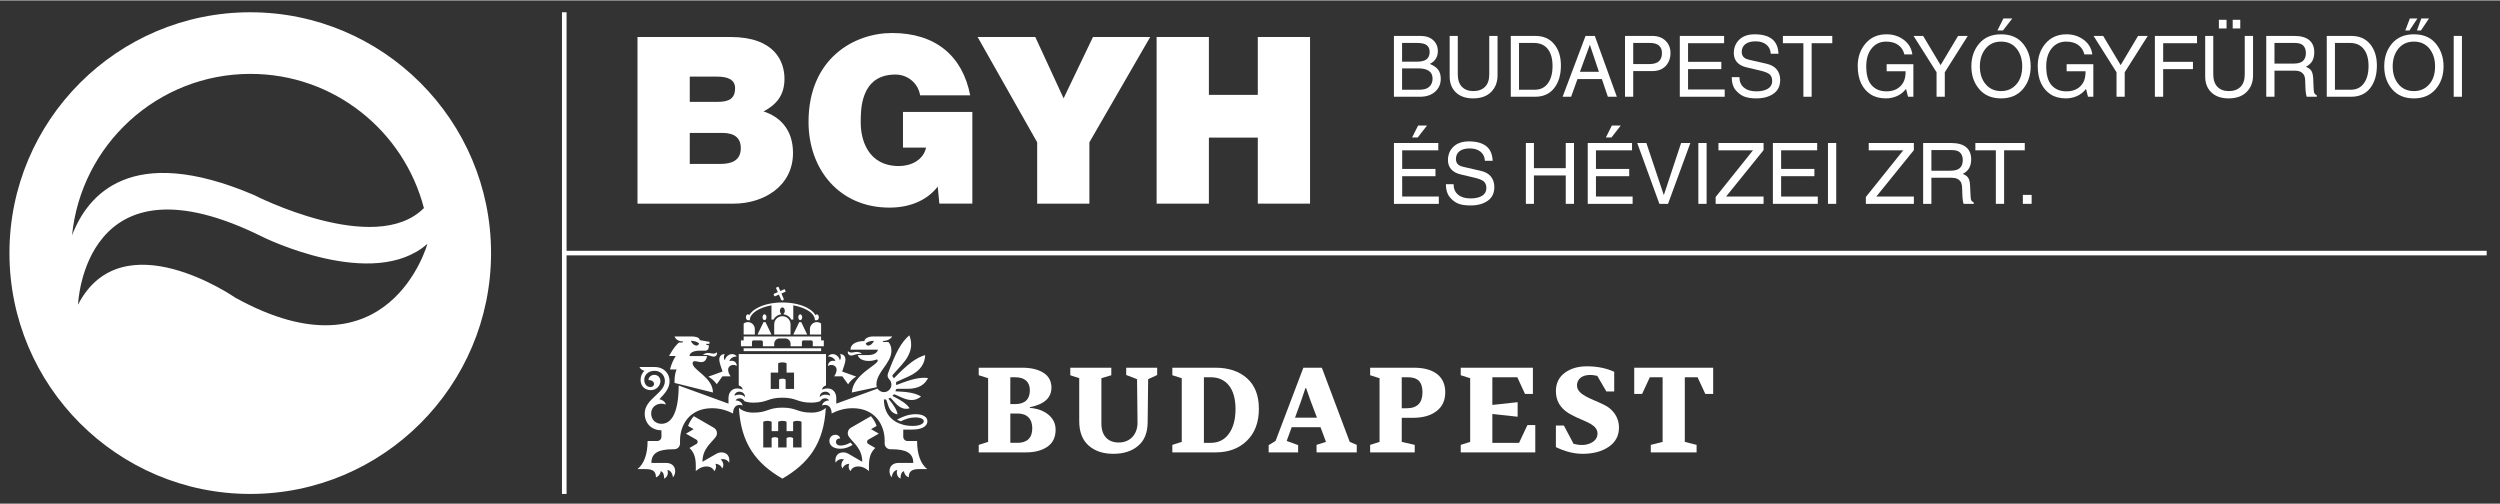
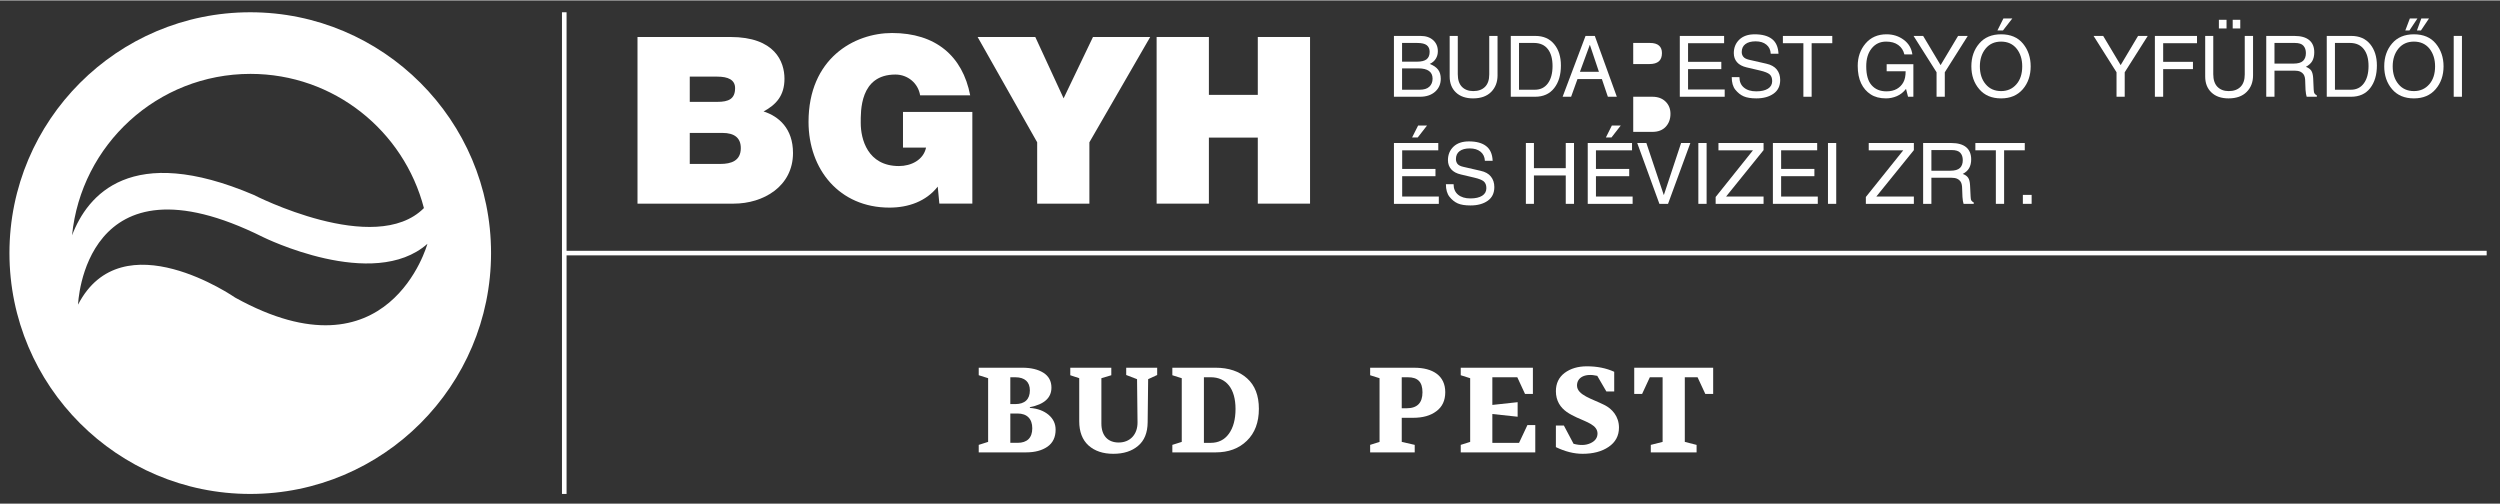
<svg xmlns="http://www.w3.org/2000/svg" version="1.1" id="Layer_1" x="0px" y="0px" width="248px" height="50px" viewBox="0 0 279.231 56.208" enable-background="new 0 0 279.231 56.208" xml:space="preserve">
  <rect x="0" y="0" width="279.231" height="56.208" fill="#333333" stroke="none" />
  <g>
    <path fill="#FFFFFF" d="M155.693,3.969h2.984c0.584,0,1.049,0.158,1.402,0.476c0.346,0.317,0.518,0.726,0.518,1.231   c0,0.306-0.07,0.585-0.229,0.838c-0.148,0.249-0.379,0.443-0.678,0.583c0.422,0.162,0.734,0.372,0.936,0.639   c0.199,0.263,0.297,0.605,0.297,1.018c0,0.586-0.211,1.068-0.631,1.446c-0.424,0.373-0.986,0.562-1.678,0.562h-2.922V3.969z    M156.6,6.843h1.674c0.482,0,0.838-0.087,1.066-0.265c0.223-0.178,0.34-0.453,0.34-0.83c0-0.324-0.104-0.571-0.32-0.742   c-0.217-0.169-0.57-0.253-1.078-0.253H156.6V6.843z M156.6,9.978h1.963c0.48,0,0.84-0.112,1.082-0.337   c0.24-0.223,0.363-0.524,0.363-0.9c0-0.389-0.137-0.676-0.408-0.864c-0.266-0.189-0.66-0.284-1.186-0.284H156.6V9.978z" />
    <path fill="#FFFFFF" d="M167.264,3.969v4.409c0,0.755-0.24,1.366-0.711,1.846c-0.48,0.479-1.15,0.721-2.025,0.721   c-0.809,0-1.449-0.222-1.914-0.664c-0.465-0.443-0.697-1.037-0.697-1.777V3.969h0.906v4.275c0,0.625,0.156,1.097,0.467,1.413   c0.314,0.315,0.736,0.472,1.262,0.472c0.559,0,0.996-0.157,1.313-0.472c0.316-0.316,0.473-0.78,0.473-1.394V3.969H167.264z" />
    <path fill="#FFFFFF" d="M168.742,3.969h2.752c0.891,0,1.59,0.307,2.094,0.917c0.506,0.611,0.754,1.406,0.754,2.383   c0,1.046-0.248,1.891-0.754,2.532c-0.504,0.645-1.217,0.961-2.129,0.961h-2.717V3.969z M169.662,9.978h1.773   c0.619,0,1.105-0.24,1.451-0.712c0.346-0.471,0.521-1.119,0.521-1.934c0-0.813-0.176-1.442-0.525-1.892   c-0.35-0.451-0.861-0.68-1.525-0.687h-1.695V9.978z" />
    <path fill="#FFFFFF" d="M176.193,8.786l-0.711,1.976h-0.949l2.559-6.793h1.037l2.459,6.793h-1.002l-0.668-1.976H176.193z    M178.586,7.973l-1.002-2.993h-0.02l-1.096,2.993H178.586z" />
-     <path fill="#FFFFFF" d="M182.418,10.762H181.5V3.969h3.055c0.607,0,1.098,0.173,1.467,0.532c0.365,0.348,0.557,0.811,0.557,1.377   c0,0.586-0.182,1.073-0.535,1.449c-0.361,0.379-0.854,0.566-1.488,0.566h-2.137V10.762z M182.418,7.109h1.828   c0.461,0,0.807-0.104,1.037-0.304c0.229-0.203,0.344-0.508,0.344-0.919c0-0.365-0.104-0.644-0.332-0.841   c-0.221-0.196-0.557-0.292-1.012-0.292h-1.865V7.109z" />
+     <path fill="#FFFFFF" d="M182.418,10.762H181.5h3.055c0.607,0,1.098,0.173,1.467,0.532c0.365,0.348,0.557,0.811,0.557,1.377   c0,0.586-0.182,1.073-0.535,1.449c-0.361,0.379-0.854,0.566-1.488,0.566h-2.137V10.762z M182.418,7.109h1.828   c0.461,0,0.807-0.104,1.037-0.304c0.229-0.203,0.344-0.508,0.344-0.919c0-0.365-0.104-0.644-0.332-0.841   c-0.221-0.196-0.557-0.292-1.012-0.292h-1.865V7.109z" />
    <polygon fill="#FFFFFF" points="192.635,10.762 187.621,10.762 187.621,3.969 192.57,3.969 192.57,4.782 188.543,4.782    188.543,6.862 192.258,6.862 192.258,7.677 188.543,7.677 188.543,9.95 192.635,9.95  " />
    <path fill="#FFFFFF" d="M197.777,5.958c-0.021-0.435-0.184-0.771-0.486-1.015c-0.301-0.247-0.701-0.37-1.199-0.37   c-0.494,0-0.881,0.105-1.146,0.309c-0.273,0.203-0.408,0.501-0.408,0.885c0,0.206,0.061,0.385,0.182,0.532   c0.117,0.149,0.324,0.256,0.625,0.328l1.941,0.443c0.518,0.114,0.912,0.33,1.168,0.651c0.252,0.316,0.379,0.708,0.379,1.167   c0,0.669-0.248,1.183-0.744,1.531c-0.494,0.35-1.131,0.526-1.924,0.526c-0.598,0-1.07-0.08-1.418-0.233   c-0.348-0.153-0.65-0.399-0.924-0.735c-0.268-0.336-0.402-0.805-0.402-1.409h0.859c0,0.507,0.17,0.896,0.502,1.17   c0.34,0.282,0.795,0.42,1.379,0.42c0.559,0,0.996-0.101,1.307-0.299c0.314-0.198,0.469-0.481,0.469-0.846   c0-0.336-0.092-0.582-0.277-0.747c-0.186-0.164-0.549-0.31-1.098-0.438l-1.463-0.343c-0.486-0.111-0.848-0.304-1.088-0.58   c-0.242-0.276-0.359-0.617-0.359-1.018c0-0.608,0.205-1.112,0.615-1.507c0.412-0.395,0.982-0.593,1.719-0.593   c0.834,0,1.48,0.176,1.928,0.523c0.449,0.345,0.693,0.895,0.73,1.648H197.777z" />
    <polygon fill="#FFFFFF" points="201.424,4.782 199.135,4.782 199.135,3.97 204.652,3.97 204.652,4.782 202.346,4.782    202.346,10.762 201.424,10.762  " />
    <path fill="#FFFFFF" d="M210.727,7.129h2.982v3.633h-0.596l-0.225-0.878c-0.285,0.37-0.629,0.639-1.02,0.808   c-0.393,0.167-0.803,0.252-1.217,0.252c-0.684,0-1.252-0.149-1.709-0.447c-0.461-0.298-0.816-0.708-1.068-1.231   c-0.25-0.525-0.381-1.181-0.381-1.96c0-0.979,0.293-1.81,0.871-2.491c0.584-0.685,1.365-1.029,2.346-1.029   c0.734,0,1.381,0.206,1.928,0.618c0.545,0.408,0.865,0.95,0.959,1.624h-0.895c-0.104-0.445-0.336-0.796-0.684-1.048   c-0.348-0.253-0.793-0.378-1.354-0.378c-0.67,0-1.203,0.251-1.613,0.757c-0.408,0.499-0.607,1.168-0.607,1.999   c0,0.962,0.199,1.669,0.607,2.121c0.4,0.453,0.953,0.679,1.654,0.679c0.453,0,0.838-0.092,1.156-0.27   c0.318-0.183,0.557-0.426,0.727-0.738c0.174-0.307,0.256-0.721,0.256-1.235h-2.119V7.129z" />
    <polygon fill="#FFFFFF" points="217.219,10.762 216.299,10.762 216.299,8.028 213.73,3.969 214.801,3.969 216.75,7.231    218.701,3.969 219.783,3.969 217.219,8.028  " />
    <path fill="#FFFFFF" d="M226.811,7.367c0,1.01-0.291,1.865-0.873,2.547c-0.592,0.687-1.4,1.031-2.43,1.031   c-1.049,0-1.859-0.344-2.441-1.031c-0.586-0.682-0.881-1.537-0.881-2.547c0-1.019,0.295-1.87,0.881-2.552   c0.582-0.685,1.393-1.028,2.441-1.028c1.063,0,1.877,0.349,2.449,1.046C226.527,5.53,226.811,6.375,226.811,7.367 M225.867,7.367   c0-0.795-0.207-1.456-0.629-1.981c-0.42-0.52-0.998-0.783-1.73-0.783s-1.311,0.263-1.732,0.783   c-0.426,0.525-0.639,1.186-0.639,1.981c0,0.818,0.215,1.482,0.646,1.994c0.43,0.515,1.008,0.768,1.725,0.768   c0.695,0,1.268-0.249,1.701-0.75C225.648,8.882,225.867,8.209,225.867,7.367 M223.719,3.355h-0.621l0.668-1.335h0.994   L223.719,3.355z" />
-     <path fill="#FFFFFF" d="M230.826,7.129h2.982v3.633h-0.596l-0.219-0.878c-0.293,0.37-0.631,0.639-1.021,0.808   c-0.395,0.167-0.795,0.252-1.223,0.252c-0.678,0-1.252-0.149-1.707-0.447c-0.457-0.298-0.813-0.708-1.066-1.231   c-0.25-0.525-0.377-1.181-0.377-1.96c0-0.979,0.289-1.81,0.867-2.491c0.584-0.685,1.365-1.029,2.348-1.029   c0.736,0,1.375,0.206,1.924,0.618c0.549,0.408,0.865,0.95,0.953,1.624h-0.885c-0.105-0.445-0.332-0.796-0.682-1.048   c-0.35-0.253-0.801-0.378-1.355-0.378c-0.664,0-1.207,0.251-1.613,0.757c-0.404,0.499-0.609,1.168-0.609,1.999   c0,0.962,0.201,1.669,0.602,2.121c0.406,0.453,0.959,0.679,1.656,0.679c0.455,0,0.844-0.092,1.16-0.27   c0.32-0.183,0.555-0.426,0.727-0.738c0.168-0.307,0.25-0.721,0.25-1.235h-2.115V7.129z" />
    <polygon fill="#FFFFFF" points="237.314,10.762 236.4,10.762 236.4,8.028 233.836,3.969 234.91,3.969 236.861,7.231 238.803,3.969    239.885,3.969 237.314,8.028  " />
    <polygon fill="#FFFFFF" points="241.609,10.762 240.684,10.762 240.684,3.969 245.389,3.969 245.389,4.782 241.609,4.782    241.609,6.862 244.936,6.862 244.936,7.677 241.609,7.677  " />
    <path fill="#FFFFFF" d="M251.648,3.969v4.409c0,0.755-0.236,1.367-0.713,1.846c-0.477,0.48-1.15,0.721-2.025,0.721   c-0.809,0-1.453-0.222-1.912-0.664c-0.467-0.441-0.695-1.036-0.695-1.776V3.969h0.902v4.276c0,0.625,0.16,1.096,0.471,1.413   c0.316,0.314,0.729,0.472,1.252,0.472c0.566,0,1-0.158,1.318-0.472c0.316-0.317,0.475-0.78,0.475-1.395V3.969H251.648z    M248.688,3.132h-0.855V2.169h0.855V3.132z M250.221,3.132h-0.846V2.169h0.846V3.132z" />
    <path fill="#FFFFFF" d="M254.041,10.762h-0.918V3.969h3.141c0.732,0,1.283,0.155,1.658,0.465c0.377,0.312,0.564,0.766,0.564,1.36   c0,0.392-0.076,0.716-0.225,0.982c-0.15,0.258-0.393,0.474-0.711,0.644c0.277,0.103,0.475,0.248,0.6,0.426   c0.123,0.189,0.195,0.472,0.215,0.854l0.057,1.268c0.008,0.208,0.041,0.359,0.102,0.441c0.063,0.086,0.143,0.152,0.25,0.201v0.152   h-1.137c-0.055-0.168-0.1-0.426-0.127-0.772c-0.021-0.341-0.035-0.656-0.035-0.931c0-0.14-0.01-0.282-0.037-0.428   c-0.023-0.144-0.08-0.275-0.16-0.39c-0.086-0.119-0.205-0.213-0.363-0.286c-0.16-0.07-0.377-0.109-0.65-0.109h-2.223V10.762z    M254.041,7.059h2.129c0.49,0,0.844-0.099,1.061-0.302c0.213-0.203,0.32-0.492,0.32-0.872c0-0.345-0.094-0.617-0.279-0.824   c-0.18-0.204-0.5-0.308-0.953-0.308h-2.277V7.059z" />
    <path fill="#FFFFFF" d="M259.881,3.969h2.754c0.891,0,1.588,0.307,2.094,0.917c0.498,0.611,0.752,1.406,0.752,2.383   c0,1.046-0.254,1.891-0.752,2.532c-0.506,0.645-1.217,0.961-2.131,0.961h-2.717V3.969z M260.797,9.978h1.781   c0.617,0,1.1-0.24,1.445-0.712c0.348-0.471,0.525-1.119,0.525-1.934c0-0.813-0.178-1.442-0.533-1.892   c-0.35-0.451-0.855-0.68-1.518-0.687h-1.701V9.978z" />
    <path fill="#FFFFFF" d="M272.926,7.367c0,1.01-0.295,1.865-0.881,2.547c-0.588,0.687-1.398,1.031-2.43,1.031   c-1.041,0-1.861-0.344-2.441-1.031c-0.584-0.682-0.873-1.537-0.873-2.547c0-1.019,0.289-1.87,0.873-2.552   c0.58-0.685,1.4-1.028,2.441-1.028c1.063,0,1.883,0.349,2.453,1.046C272.639,5.53,272.926,6.375,272.926,7.367 M271.98,7.367   c0-0.795-0.213-1.456-0.629-1.981c-0.424-0.52-1.002-0.783-1.736-0.783c-0.727,0-1.305,0.263-1.732,0.783   c-0.424,0.525-0.637,1.186-0.637,1.981c0,0.818,0.219,1.482,0.648,1.994c0.428,0.515,1.006,0.768,1.721,0.768   c0.703,0,1.268-0.249,1.707-0.75C271.762,8.882,271.98,8.209,271.98,7.367 M268.656,3.355l0.506-1.335h0.846l-0.889,1.335H268.656z    M269.955,3.355l0.486-1.335h0.859l-0.895,1.335H269.955z" />
    <rect x="274.061" y="3.967" fill="#FFFFFF" width="0.92" height="6.795" />
    <path fill="#FFFFFF" d="M160.705,22.723h-5.012v-6.795h4.953v0.815h-4.033v2.079h3.719v0.812h-3.719v2.276h4.092V22.723z    M158.348,15.313h-0.629l0.674-1.336h0.994L158.348,15.313z" />
    <path fill="#FFFFFF" d="M165.85,17.915c-0.02-0.429-0.182-0.769-0.479-1.012c-0.309-0.247-0.707-0.37-1.203-0.37   c-0.5,0-0.881,0.104-1.148,0.308c-0.271,0.206-0.404,0.5-0.404,0.887c0,0.206,0.063,0.384,0.174,0.534   c0.117,0.145,0.332,0.254,0.631,0.323l1.939,0.446c0.527,0.113,0.916,0.329,1.166,0.651c0.252,0.317,0.379,0.708,0.379,1.165   c0,0.673-0.244,1.185-0.738,1.533c-0.492,0.349-1.135,0.523-1.922,0.523c-0.602,0-1.074-0.074-1.424-0.228   c-0.35-0.156-0.652-0.402-0.922-0.737c-0.266-0.336-0.402-0.806-0.402-1.408h0.857c0,0.502,0.17,0.895,0.504,1.173   c0.338,0.276,0.793,0.416,1.375,0.416c0.563,0,0.998-0.1,1.311-0.298c0.314-0.199,0.471-0.481,0.471-0.849   c0-0.333-0.096-0.58-0.281-0.745c-0.184-0.165-0.547-0.312-1.092-0.436l-1.463-0.346c-0.488-0.11-0.85-0.305-1.09-0.58   c-0.242-0.276-0.365-0.614-0.365-1.02c0-0.607,0.205-1.11,0.615-1.506c0.414-0.393,0.99-0.59,1.723-0.59   c0.832,0,1.477,0.172,1.926,0.522c0.453,0.344,0.699,0.894,0.729,1.644H165.85z" />
    <polygon fill="#FFFFFF" points="175.805,22.723 174.883,22.723 174.883,19.553 171.328,19.553 171.328,22.723 170.428,22.723    170.428,15.928 171.328,15.928 171.328,18.739 174.883,18.739 174.883,15.928 175.805,15.928  " />
    <path fill="#FFFFFF" d="M182.352,22.723h-5.014v-6.795h4.947v0.815h-4.029v2.079h3.715v0.812h-3.715v2.276h4.096V22.723z    M179.986,15.313h-0.623l0.668-1.336h0.994L179.986,15.313z" />
    <polygon fill="#FFFFFF" points="187.766,15.93 188.799,15.93 186.307,22.723 185.342,22.723 182.867,15.93 183.887,15.93    185.826,21.723 185.846,21.723  " />
    <rect x="189.693" y="15.929" fill="#FFFFFF" width="0.922" height="6.794" />
    <polygon fill="#FFFFFF" points="196.977,22.723 191.625,22.723 191.625,21.957 195.795,16.743 191.939,16.743 191.939,15.928    196.977,15.928 196.977,16.725 192.789,21.91 196.977,21.91  " />
    <polygon fill="#FFFFFF" points="203.033,22.723 198.018,22.723 198.018,15.928 202.965,15.928 202.965,16.743 198.938,16.743    198.938,18.822 202.654,18.822 202.654,19.634 198.938,19.634 198.938,21.91 203.033,21.91  " />
    <rect x="204.17" y="15.929" fill="#FFFFFF" width="0.922" height="6.794" />
    <polygon fill="#FFFFFF" points="213.764,22.723 208.402,22.723 208.402,21.957 212.58,16.743 208.723,16.743 208.723,15.928    213.764,15.928 213.764,16.725 209.57,21.91 213.764,21.91  " />
    <path fill="#FFFFFF" d="M215.721,22.723h-0.922v-6.794h3.145c0.727,0,1.281,0.155,1.658,0.466c0.375,0.313,0.564,0.769,0.564,1.36   c0,0.387-0.08,0.719-0.229,0.979c-0.148,0.264-0.389,0.476-0.711,0.648c0.277,0.102,0.477,0.244,0.602,0.429   c0.125,0.183,0.193,0.466,0.213,0.852l0.063,1.266c0.002,0.209,0.037,0.358,0.098,0.443c0.063,0.082,0.143,0.147,0.25,0.198v0.153   h-1.137c-0.055-0.169-0.102-0.428-0.123-0.771c-0.023-0.346-0.037-0.656-0.037-0.936c0-0.138-0.01-0.277-0.039-0.424   c-0.021-0.142-0.076-0.276-0.162-0.392c-0.084-0.119-0.201-0.211-0.363-0.285c-0.16-0.068-0.373-0.108-0.646-0.108h-2.223V22.723z    M215.721,19.022h2.123c0.496,0,0.852-0.102,1.063-0.303c0.211-0.201,0.32-0.491,0.32-0.875c0-0.343-0.088-0.615-0.277-0.822   c-0.184-0.203-0.496-0.306-0.953-0.306h-2.275V19.022z" />
    <polygon fill="#FFFFFF" points="222.922,16.743 220.633,16.743 220.633,15.93 226.152,15.93 226.152,16.743 223.844,16.743    223.844,22.723 222.922,22.723  " />
    <rect x="225.938" y="21.723" fill="#FFFFFF" width="0.98" height="1" />
    <path fill="#FFFFFF" d="M71.204,4.087h10.371c4.99,0,6.045,2.769,6.045,4.662c0,1.882-0.928,2.9-2.334,3.654   c1.699,0.546,3.287,1.906,3.287,4.64c0,3.732-3.313,5.658-6.628,5.658H71.204V4.087z M77.041,11.333h3.077   c1.247,0,1.986-0.314,1.986-1.534c0-0.937-0.793-1.284-1.986-1.284h-3.077V11.333z M77.041,18.266h3.421   c1.193,0,2.28-0.339,2.28-1.768c0-1.121-0.69-1.696-2.046-1.696h-3.655V18.266z" />
    <path fill="#FFFFFF" d="M104.738,20.799c-1.305,1.662-3.299,2.345-5.395,2.345c-5.594,0-9.036-4.269-9.036-9.574   c0-7.083,5.092-9.927,9.331-9.927c4.854,0,7.877,2.557,8.725,6.963h-5.592c-0.218-1.358-1.385-2.324-2.76-2.324   c-4.009,0-3.873,4.146-3.873,5.422c0,1.751,0.743,4.799,4.268,4.799c1.356,0,2.734-0.675,3.027-2.06h-2.576v-3.986h7.746V22.7   h-3.684L104.738,20.799z" />
    <polygon fill="#FFFFFF" points="115.844,15.85 109.191,4.087 115.634,4.087 118.796,10.939 122.078,4.087 128.469,4.087    121.676,15.85 121.676,22.701 115.844,22.701  " />
    <polygon fill="#FFFFFF" points="129.186,4.087 135.024,4.087 135.024,10.552 140.486,10.552 140.486,4.087 146.322,4.087    146.322,22.7 140.486,22.7 140.486,15.324 135.024,15.324 135.024,22.7 129.186,22.7  " />
    <path fill="#FFFFFF" d="M27.951,1.326c-14.84,0-26.896,12.065-26.896,26.892c0,14.837,12.056,26.907,26.896,26.907   c14.833,0,26.895-12.07,26.895-26.907C54.846,13.391,42.784,1.326,27.951,1.326 M27.977,8.208c9.324,0,17.133,6.369,19.371,14.988   c-5.461,5.491-19.021-1.476-19.021-1.476c-13.685-5.822-18.552-0.018-20.28,4.521C9.051,16.117,17.593,8.208,27.977,8.208    M26.274,33.2c0,0-12.631-8.765-17.556,0.782c0,0,0.607-17.544,20.663-7.544c0,0,12.317,6.095,18.358,0.75   C47.74,27.188,43.474,42.718,26.274,33.2" />
    <path fill="#FFFFFF" d="M115.028,45.435v0.08c0.868,0.066,1.572,0.334,2.09,0.771c0.52,0.441,0.786,0.988,0.786,1.666   c0,0.838-0.306,1.479-0.921,1.904c-0.609,0.416-1.396,0.627-2.368,0.627h-5.299v-0.838l1.05-0.334v-7.113l-1.05-0.332v-0.838h4.885   c0.947,0,1.73,0.186,2.332,0.557c0.599,0.375,0.905,0.934,0.905,1.666C117.438,44.384,116.641,45.117,115.028,45.435    M113.403,45.089c1.055,0,1.625-0.533,1.625-1.529c0-0.947-0.57-1.467-1.625-1.467h-0.559v2.996H113.403z M112.845,46.142v3.275   h0.813c1.065,0,1.639-0.559,1.639-1.625c0-1.051-0.586-1.65-1.639-1.65H112.845z" />
    <path fill="#FFFFFF" d="M119.542,41.867v-0.838h4.583v0.838l-1.108,0.332v5.063c0,1.346,0.72,2.119,1.933,2.119   c1.279,0,2.116-0.908,2.104-2.252L127,42.306l-1.211-0.465v-0.813h3.459v0.813l-1.008,0.465l-0.056,4.822   c-0.011,1.172-0.371,2.049-1.078,2.635c-0.694,0.586-1.61,0.879-2.757,0.879c-1.146,0-2.067-0.305-2.769-0.93   c-0.694-0.629-1.039-1.533-1.039-2.717v-4.797L119.542,41.867z" />
    <path fill="#FFFFFF" d="M130.942,50.484v-0.84l1.051-0.332v-7.113l-1.051-0.332v-0.84h4.819c1.48,0,2.649,0.4,3.528,1.186   c0.882,0.787,1.319,1.918,1.319,3.408c0,1.508-0.451,2.705-1.345,3.568c-0.891,0.869-2.053,1.295-3.503,1.295H130.942z    M135.229,49.419c0.854,0,1.534-0.336,2.026-1.014s0.744-1.611,0.744-2.77c0-2.293-1.052-3.543-2.771-3.543h-0.76v7.326H135.229z" />
-     <path fill="#FFFFFF" d="M144.271,47.671l-0.559,1.535l1.279,0.465v0.813h-3.291v-0.813l0.771-0.465l3.105-8.178h2.064l3.115,8.283   l0.785,0.332v0.84h-4.49v-0.84l1.053-0.332l-0.611-1.641H144.271z M147.096,46.609l-0.732-1.934l-0.48-1.369h-0.08l-0.465,1.383   l-0.695,1.92H147.096z" />
    <path fill="#FFFFFF" d="M154.086,42.199l-1.051-0.332v-0.838h4.93c2.09,0,3.459,0.904,3.459,2.729c0,0.932-0.33,1.639-0.998,2.131   c-0.652,0.494-1.52,0.732-2.596,0.732h-1.266v2.691l1.449,0.332v0.84h-4.979v-0.84l1.051-0.332V42.199z M157.109,45.556   c1.186,0,1.771-0.6,1.771-1.783c0-1.158-0.52-1.68-1.639-1.68h-0.678v3.463H157.109z" />
    <polygon fill="#FFFFFF" points="163.154,49.644 164.207,49.312 164.207,42.199 163.154,41.867 163.154,41.029 171.213,41.029    171.213,43.957 170.334,43.957 169.471,42.093 166.684,42.093 166.684,45.183 169.508,44.876 169.508,46.501 166.684,46.197    166.684,49.417 169.668,49.417 170.6,47.435 171.479,47.435 171.479,50.484 163.154,50.484  " />
    <path fill="#FFFFFF" d="M173.781,47.486h0.893l1.08,2.037c0.742,0.201,1.369,0.174,1.891-0.066c0.518-0.238,0.785-0.598,0.785-1.09   c-0.016-0.934-1.16-1.252-2.33-1.787c-0.799-0.383-1.506-0.744-1.973-1.543c-0.225-0.4-0.346-0.865-0.346-1.385   c0-0.879,0.332-1.561,0.986-2.053c0.666-0.49,1.49-0.73,2.477-0.73c1.131,0,2.145,0.199,3.051,0.611v2.197h-0.877l-1.016-1.744   c-1.371-0.32-2.262,0.174-2.262,1.078c0,1.08,1.705,1.492,3.023,2.158c0.916,0.439,1.664,1.318,1.664,2.543   c0,0.918-0.389,1.639-1.158,2.158c-0.762,0.52-1.734,0.771-2.906,0.771c-0.969,0-1.955-0.252-2.982-0.746V47.486z" />
    <polygon fill="#FFFFFF" points="191.348,41.029 191.348,43.957 190.471,43.957 189.604,42.091 188.18,42.091 188.18,49.312    189.496,49.646 189.496,50.484 184.381,50.484 184.381,49.646 185.701,49.312 185.701,42.091 184.275,42.091 183.41,43.957    182.531,43.957 182.531,41.029  " />
-     <path fill="#FFFFFF" d="M90.155,37.318l-0.664-1.385h-0.22l-0.667,1.385H90.155z M87.386,35.273c-0.505,0-0.914,0.408-0.914,0.912   v1.133h1.826v-1.133C88.298,35.681,87.89,35.273,87.386,35.273 M85.607,35.388c0-0.182-0.096-0.328-0.218-0.328   c-0.118,0-0.218,0.146-0.218,0.328c0,0.184,0.1,0.328,0.218,0.328C85.512,35.716,85.607,35.572,85.607,35.388 M89.599,35.392   c0-0.18-0.098-0.326-0.219-0.326c-0.119,0-0.219,0.146-0.219,0.326s0.1,0.324,0.219,0.324   C89.501,35.716,89.599,35.572,89.599,35.392 M86.166,37.318L85.5,35.933h-0.221l-0.667,1.385H86.166z M95.065,39.669   c0.295,0,0.438-0.182,0.96-0.182h0.233v-0.014c-0.117-0.117-0.32-0.213-0.553-0.213c-0.228,0-0.393,0.072-0.619,0.072   c-0.166,0-0.309-0.07-0.372-0.156C94.628,39.429,94.817,39.669,95.065,39.669 M97.03,39.611h-1.229   c0.126,0.465,0.67,0.658,1.229,0.658c0.319,0,0.607-0.059,0.854-0.154c0.076-0.027,0.154,0.027,0.154,0.104   c0,0.527-2.789,1.572-2.896,3.578l2.794-0.598c-0.028-0.08-0.047-0.182-0.047-0.283c0-1.426,1.675-2.365,1.675-3.791   c0-0.463-0.145-0.75-0.337-0.967h-0.476c-0.1,0-0.159-0.037-0.159-0.115c0.774,0,1.065-0.508,1.065-0.508h-2.109   c-0.653,0-0.995,0.285-0.995,0.514c-1.041,0-1.56,0.418-1.56,0.959h3.057C98.05,39.257,97.684,39.611,97.03,39.611 M96.968,38.554   c-0.176,0-0.264-0.158-0.264-0.256c0.158-0.133,0.479-0.279,0.902-0.279C97.53,38.275,97.241,38.554,96.968,38.554 M86.44,32.935   c0.038,0.084,0.087,0.129,0.087,0.129l0.469-0.203l0.25,0.566c0.022,0.055,0.078,0.094,0.14,0.094c0.084,0,0.151-0.068,0.151-0.152   c0-0.021-0.004-0.041-0.014-0.061l-0.246-0.57l0.469-0.203c0,0,0-0.07-0.037-0.15c-0.031-0.082-0.084-0.131-0.084-0.131   l-0.469,0.205l-0.207-0.471c0,0-0.066,0-0.147,0.039c-0.083,0.036-0.13,0.088-0.13,0.088l0.205,0.465l-0.469,0.207   C86.408,32.786,86.408,32.853,86.44,32.935 M92.478,40.83c0.071-0.057,0.207-0.113,0.372-0.113c0.349,0,0.593,0.236,0.593,0.533   c0,0.266-0.107,0.473-0.267,0.736h0.903l0.646,0.893c0.231-0.332,0.506-0.629,0.908-0.865l-1.568-0.559   c0.136-0.395,0.365-1.033,0.365-1.311c0-0.439-0.263-0.639-0.613-0.639c0.151,0.215,0.119,0.525-0.011,0.699   c-0.098-0.439-0.453-0.699-0.807-0.699c-0.227,0-0.432,0.121-0.521,0.264c0.339,0,0.738,0.186,0.826,0.514   c-0.051-0.02-0.184-0.031-0.277-0.031C92.792,40.251,92.478,40.423,92.478,40.83 M83.532,35.716h0.219   c0-0.256,0.09-0.447,0.269-0.656c0.179-0.211,0.435-0.402,0.769-0.564c0.394-0.197,0.866-0.344,1.378-0.436v1.592h0.219   c0.172-0.318,0.49-0.543,0.863-0.592v-0.057c-0.082-0.068-0.137-0.189-0.137-0.334c0-0.211,0.121-0.381,0.274-0.381   c0.149,0,0.272,0.17,0.272,0.381c0,0.145-0.055,0.266-0.137,0.334v0.057c0.374,0.049,0.695,0.273,0.863,0.592h0.22V34.06   c0.514,0.092,0.985,0.238,1.379,0.436c0.331,0.162,0.59,0.354,0.77,0.564c0.174,0.209,0.265,0.426,0.265,0.656h0.222   c0.12,0,0.219-0.145,0.219-0.324s-0.099-0.326-0.219-0.326c-0.061,0-0.111,0.035-0.154,0.092c-0.18-0.326-0.522-0.617-1.002-0.859   c-0.726-0.363-1.681-0.559-2.697-0.559s-1.976,0.195-2.695,0.559c-0.484,0.238-0.822,0.531-1.007,0.857   c-0.037-0.059-0.092-0.096-0.151-0.096c-0.121,0-0.22,0.146-0.22,0.328C83.313,35.572,83.411,35.716,83.532,35.716 M90.462,36.712   v0.605h1.248v-1.223c-0.129-0.1-0.293-0.162-0.471-0.162C90.81,35.933,90.462,36.283,90.462,36.712 M80.566,50.484   c-0.185,0-0.388,0.057-0.599,0.182c-0.447,0.254-1.508,0.869-1.508,0.869c0-1.443,0.961-2.078,1.482-2.779   c0.248-0.334,0.152-0.814-0.212-1.025l-2.235-1.291c-0.265,0.285-0.524,0.744-0.641,1.09l0.626,0.359l-0.866,0.502l1.166,0.668   c0.188,0.111,0.188,0.381,0,0.488l-0.77,0.445c0.449,0.424,0.706,0.973,0.706,1.949v0.635c0,0,0.521-0.521,1.168-0.521   c0.446,0,0.718,0.164,0.896,0.521c0.211-0.229,0.26-0.549,0.127-0.814c0.377,0,0.676,0.256,0.754,0.525   c0.088-0.119,0.131-0.252,0.131-0.377c0-0.27-0.135-0.514-0.295-0.635c0.386-0.139,0.791,0.076,0.937,0.365   c0.021-0.072,0.028-0.174,0.028-0.25C81.462,50.884,81.185,50.484,80.566,50.484 M87.386,45.486c-1.625,0-1.625,0.557-3.248,0.557   c-0.743,0-1.273-0.23-1.605-0.537c0.213,3.998,1.941,6.225,4.854,7.908c2.912-1.684,4.638-3.91,4.85-7.908   c-0.33,0.307-0.859,0.537-1.602,0.537C89.011,46.042,89.011,45.486,87.386,45.486 M89.522,49.933h-0.938v-1.041   c0,0-0.104-0.105-0.365-0.105c-0.26,0-0.365,0.105-0.365,0.105v1.041h-0.939v-1.041c0,0-0.104-0.105-0.362-0.105   c-0.261,0-0.366,0.105-0.366,0.105v1.041h-0.938v-2.867c0,0,0.153-0.104,0.469-0.104c0.314,0,0.469,0.104,0.469,0.104v1.045h0.729   v-1.045c0,0,0.158-0.104,0.472-0.104s0.468,0.104,0.468,0.104v1.045h0.73v-1.045c0,0,0.157-0.104,0.469-0.104   c0.313,0,0.47,0.104,0.47,0.104V49.933z M93.854,50.076c0.534,0,0.896-0.154,1.383-0.424l-0.244-0.266   c-0.41,0.225-0.713,0.336-1.139,0.336c-0.292,0-0.48-0.162-0.48-0.4c0-0.264,0.19-0.4,0.48-0.4   c-0.068-0.223-0.236-0.404-0.533-0.404c-0.406,0-0.684,0.291-0.684,0.689C92.638,49.687,93.056,50.076,93.854,50.076 M74.9,40.99   c-0.017,0.061-0.062,0.234-0.062,0.234h0.736c-0.149,0.295-0.234,0.824-0.234,1.27v0.232l4.291,1.07   c0-1.686-2.271-2.502-2.271-3.256c0-0.156,0.081-0.244,0.252-0.244c0.207,0,0.442,0.105,0.717,0.105   c0.385,0,0.578-0.281,0.651-0.676h-1.97c0-0.313,0.363-0.602,1.137-0.602h0.645c0.188,0,0.314-0.123,0.346-0.287l0.053-0.301   l-0.214-0.039c-0.065-0.01-0.112-0.07-0.112-0.135h0.356l0.04-0.223l-1.104-0.193c0-0.166-0.183-0.412-0.99-0.412h-1.826   c0,0,0.167,0.564,0.951,0.564c0,0.08-0.058,0.119-0.156,0.119h-0.313c-0.332,0.314-0.613,0.658-0.966,1.27   c-0.03,0.059-0.133,0.232-0.133,0.232h0.747C75.202,40.138,74.984,40.673,74.9,40.99 M78.069,38.298   c0,0.098-0.089,0.256-0.268,0.256c-0.271,0-0.559-0.279-0.637-0.535C77.585,38.019,77.909,38.166,78.069,38.298 M96.989,49.058   l1.168-0.668l-0.867-0.502l0.625-0.359c-0.116-0.346-0.377-0.805-0.639-1.09l-2.238,1.291c-0.361,0.211-0.459,0.691-0.209,1.025   c0.521,0.701,1.479,1.336,1.479,2.779c0,0-1.058-0.615-1.503-0.869c-0.212-0.125-0.417-0.182-0.604-0.182   c-0.615,0-0.894,0.4-0.894,0.906c0,0.076,0.006,0.178,0.026,0.25c0.146-0.289,0.552-0.504,0.938-0.365   c-0.159,0.121-0.293,0.365-0.293,0.635c0,0.125,0.041,0.258,0.125,0.377c0.083-0.27,0.379-0.525,0.757-0.525   c-0.133,0.266-0.082,0.586,0.127,0.814c0.176-0.357,0.449-0.521,0.895-0.521c0.65,0,1.173,0.521,1.173,0.521v-0.635   c0-0.977,0.254-1.525,0.705-1.949l-0.772-0.445C96.802,49.439,96.802,49.169,96.989,49.058 M83.061,39.177h8.653v-0.326h-8.653   V39.177z M83.989,38.158c0-0.102,0.08-0.184,0.184-0.184h0.852c0.099,0,0.183,0.082,0.183,0.184v0.473h1.265v-0.281   c0-0.326,0.267-0.594,0.594-0.594h0.638c0.33,0,0.595,0.268,0.595,0.594v0.281h1.266v-0.473c0-0.102,0.082-0.184,0.186-0.184H90.6   c0.099,0,0.183,0.082,0.183,0.184v0.473h1.231v-0.656H91.71v-0.439h-8.649v0.439h-0.305v0.656h1.233V38.158z M78.523,39.591v0.01   h0.231c0.523,0,0.662,0.188,0.961,0.188c0.248,0,0.438-0.246,0.351-0.496c-0.065,0.09-0.204,0.158-0.375,0.158   c-0.225,0-0.388-0.074-0.616-0.074C78.842,39.376,78.64,39.472,78.523,39.591 M84.307,36.712c0-0.43-0.347-0.779-0.774-0.779   c-0.18,0-0.344,0.063-0.472,0.162v1.223h1.246V36.712z M79.114,42.023c0.397,0.223,0.688,0.498,0.942,0.842l0.638-0.879h0.903   c-0.164-0.264-0.269-0.471-0.269-0.736c0-0.297,0.244-0.533,0.588-0.533c0.166,0,0.302,0.057,0.375,0.113   c0-0.406-0.314-0.578-0.547-0.578c-0.094,0-0.228,0.012-0.276,0.031c0.087-0.328,0.483-0.514,0.823-0.514   c-0.09-0.143-0.297-0.264-0.519-0.264c-0.356,0-0.714,0.26-0.812,0.699c-0.127-0.174-0.158-0.484-0.006-0.699   c-0.351,0-0.615,0.199-0.615,0.639c0,0.277,0.229,0.916,0.365,1.311L79.114,42.023z M101.847,47.939   c1.378,0,1.737-0.529,1.737-0.936c0-0.469-0.484-0.785-1.305-0.785c-0.791,0-1.451,0.264-2.08,0.6c-0.002,0-0.002,0-0.004,0.004   c0.127,0.072,0.264,0.139,0.411,0.195c0.502-0.256,1.029-0.438,1.613-0.438c0.657,0,0.961,0.201,0.961,0.424   c0,0.287-0.463,0.525-1.226,0.525c-0.414,0-0.754-0.043-1.064-0.127c-1.25-0.334-2.159-1.229-2.163-2.83   c0.044,0,0.089-0.004,0.132-0.006c0.07-0.006,0.134,0.033,0.155,0.1c0.074,0.232,0.146,0.449,0.17,0.52   c0.236,0.736,0.631,0.982,1.067,1.049c-0.086-0.467-0.337-0.932-1.025-1.752l0.132-0.074c0.049-0.025,0.113-0.016,0.149,0.025   c0.206,0.229,0.407,0.451,0.468,0.518c0.599,0.666,1.136,0.748,1.625,0.607c-0.312-0.455-0.804-0.826-1.93-1.383   c0.041-0.039,0.08-0.08,0.113-0.125c0.037-0.047,0.098-0.064,0.155-0.039c0.357,0.158,0.713,0.318,0.82,0.365   c1,0.445,1.633,0.268,2.113-0.131c-0.575-0.354-1.315-0.523-2.863-0.586c0.021-0.055,0.04-0.109,0.054-0.17s0.07-0.104,0.134-0.104   h1.148c1.345,0,1.97-0.518,2.311-1.205c-0.834-0.105-1.752,0.07-3.546,0.789c-0.006-0.072-0.016-0.137-0.027-0.205   c-0.019-0.07,0.021-0.148,0.089-0.178c0.537-0.24,1.08-0.48,1.246-0.553c1.455-0.648,1.879-1.51,1.916-2.418   c-0.959,0.283-1.875,0.926-3.489,2.594c-0.039-0.055-0.079-0.107-0.122-0.156c-0.063-0.068-0.063-0.174,0-0.242   c0.429-0.479,0.861-0.959,0.993-1.104c1.176-1.305,1.218-2.369,0.851-3.299c-0.851,0.727-1.491,1.805-2.392,4.271   c-0.08,0.225-0.027,0.473,0.142,0.637c0.155,0.152,0.249,0.363,0.249,0.598c0,0.465-0.376,0.84-0.838,0.84   c-0.273,0-0.557-0.143-0.715-0.393l-4.607,1.68v-0.615c0-0.67-0.408-1.082-0.959-1.082c-0.265,0-0.449,0.053-0.623,0.139   c0-0.219,0.187-0.412,0.435-0.475v-3.504h-9.746v3.504c0.249,0.063,0.435,0.256,0.435,0.475c-0.17-0.086-0.355-0.139-0.619-0.139   c-0.554,0-0.961,0.412-0.961,1.082v0.615l-5.562-2.025c0,2.164-0.437,4.277-1.924,4.277c-0.672,0-1.151-0.477-1.151-1.154   c0-0.631,0.474-1.092,1.151-1.092c0.183,0,0.35,0.035,0.489,0.094c-0.078-0.303-0.365-0.531-0.725-0.596   c0.551-0.578,1.141-1.176,1.141-2.021c0-0.828-0.603-1.574-1.673-1.574h-1.687c0.103,0.238,0.344,0.383,0.553,0.416   c-0.267,0.252-0.43,0.604-0.43,1.016c0,0.732,0.518,1.152,1.13,1.152c0.717,0,1.086-0.578,1.086-1.01   c0-0.396-0.277-0.699-0.689-0.699c-0.396,0-0.646,0.314-0.646,0.582c0.402,0,0.617,0.191,0.617,0.438   c0,0.211-0.184,0.34-0.391,0.34c-0.396,0-0.695-0.314-0.695-0.803c0-0.584,0.478-1.008,1.152-1.008c0.642,0,1.151,0.463,1.151,1.15   c0,1.363-2.254,1.973-2.254,3.615c0,1.086,0.747,1.877,1.87,1.877v0.727c0,0.26-0.213,0.471-0.473,0.471h-1.074   c0,1.518-0.424,2.572-1.129,3.137h0.912c0.836,0,1.148,0.27,1.148,0.918c0.295-0.09,0.526-0.408,0.526-0.689   c0.299,0.086,0.392,0.395,0.392,0.834c0.419-0.186,0.483-0.701,0.362-0.961c0.299,0,0.576,0.359,0.615,0.816   c0.162-0.152,0.254-0.418,0.254-0.686c0-0.551-0.375-0.924-1.035-0.924h-1.621c0-1.098,0.772-1.525,2.443-1.525h0.112   c0.353,0,0.642-0.287,0.642-0.637v-0.334c0-1.695,1.02-3.613,3.584-3.613c0.978,0,1.761,0.295,2.338,0.59   c0-0.621,0.306-0.959,0.73-0.959c0.104,0,0.223,0.018,0.325,0.078c0-0.297-0.341-0.574-0.767-0.574   c0.033-0.105,0.201-0.242,0.451-0.242c0.217,0,0.394,0.09,0.545,0.328c0.271,0.1,0.595,0.158,0.975,0.158   c1.623,0,1.623-0.555,3.248-0.555s1.625,0.555,3.248,0.555c0.377,0,0.701-0.059,0.971-0.158c0.152-0.238,0.331-0.328,0.549-0.328   c0.247,0,0.416,0.137,0.445,0.242c-0.418,0-0.766,0.277-0.766,0.574c0.108-0.061,0.221-0.078,0.33-0.078   c0.424,0,0.729,0.338,0.729,0.959c0.577-0.295,1.359-0.59,2.338-0.59c2.564,0,3.584,1.918,3.584,3.613v0.334   c0,0.35,0.289,0.637,0.643,0.637h0.112c1.672,0,2.44,0.428,2.44,1.525h-1.62c-0.662,0-1.033,0.373-1.033,0.924   c0,0.268,0.093,0.533,0.252,0.686c0.038-0.457,0.317-0.816,0.618-0.816c-0.121,0.26-0.058,0.775,0.358,0.961   c0-0.439,0.095-0.748,0.394-0.834c0,0.281,0.228,0.6,0.526,0.689c0-0.648,0.313-0.918,1.148-0.918h0.913   c-0.709-0.564-1.131-1.619-1.131-3.137h-1.075c-0.258,0-0.469-0.211-0.469-0.471v-0.805H101.847z M82.563,44.037   c-0.171,0-0.363,0.039-0.521,0.117c0-0.227,0.224-0.451,0.527-0.451c0.362,0,0.647,0.227,0.647,0.605   C83.036,44.117,82.821,44.037,82.563,44.037 M88.688,43.4h-0.939v-1.047c0,0-0.102-0.102-0.362-0.102   c-0.265,0-0.366,0.102-0.366,0.102V43.4h-0.936v-1.824h0.83v-1.045c0,0,0.158-0.104,0.472-0.104s0.468,0.104,0.468,0.104v1.045   h0.834V43.4z M92.21,44.037c-0.262,0-0.477,0.08-0.655,0.271c0-0.379,0.282-0.605,0.647-0.605c0.301,0,0.527,0.225,0.527,0.451   C92.569,44.076,92.374,44.037,92.21,44.037" />
    <rect x="63.023" y="27.968" fill="#FFFFFF" width="214.719" height="0.511" />
    <rect x="62.768" y="1.326" fill="#FFFFFF" width="0.513" height="53.799" />
  </g>
</svg>